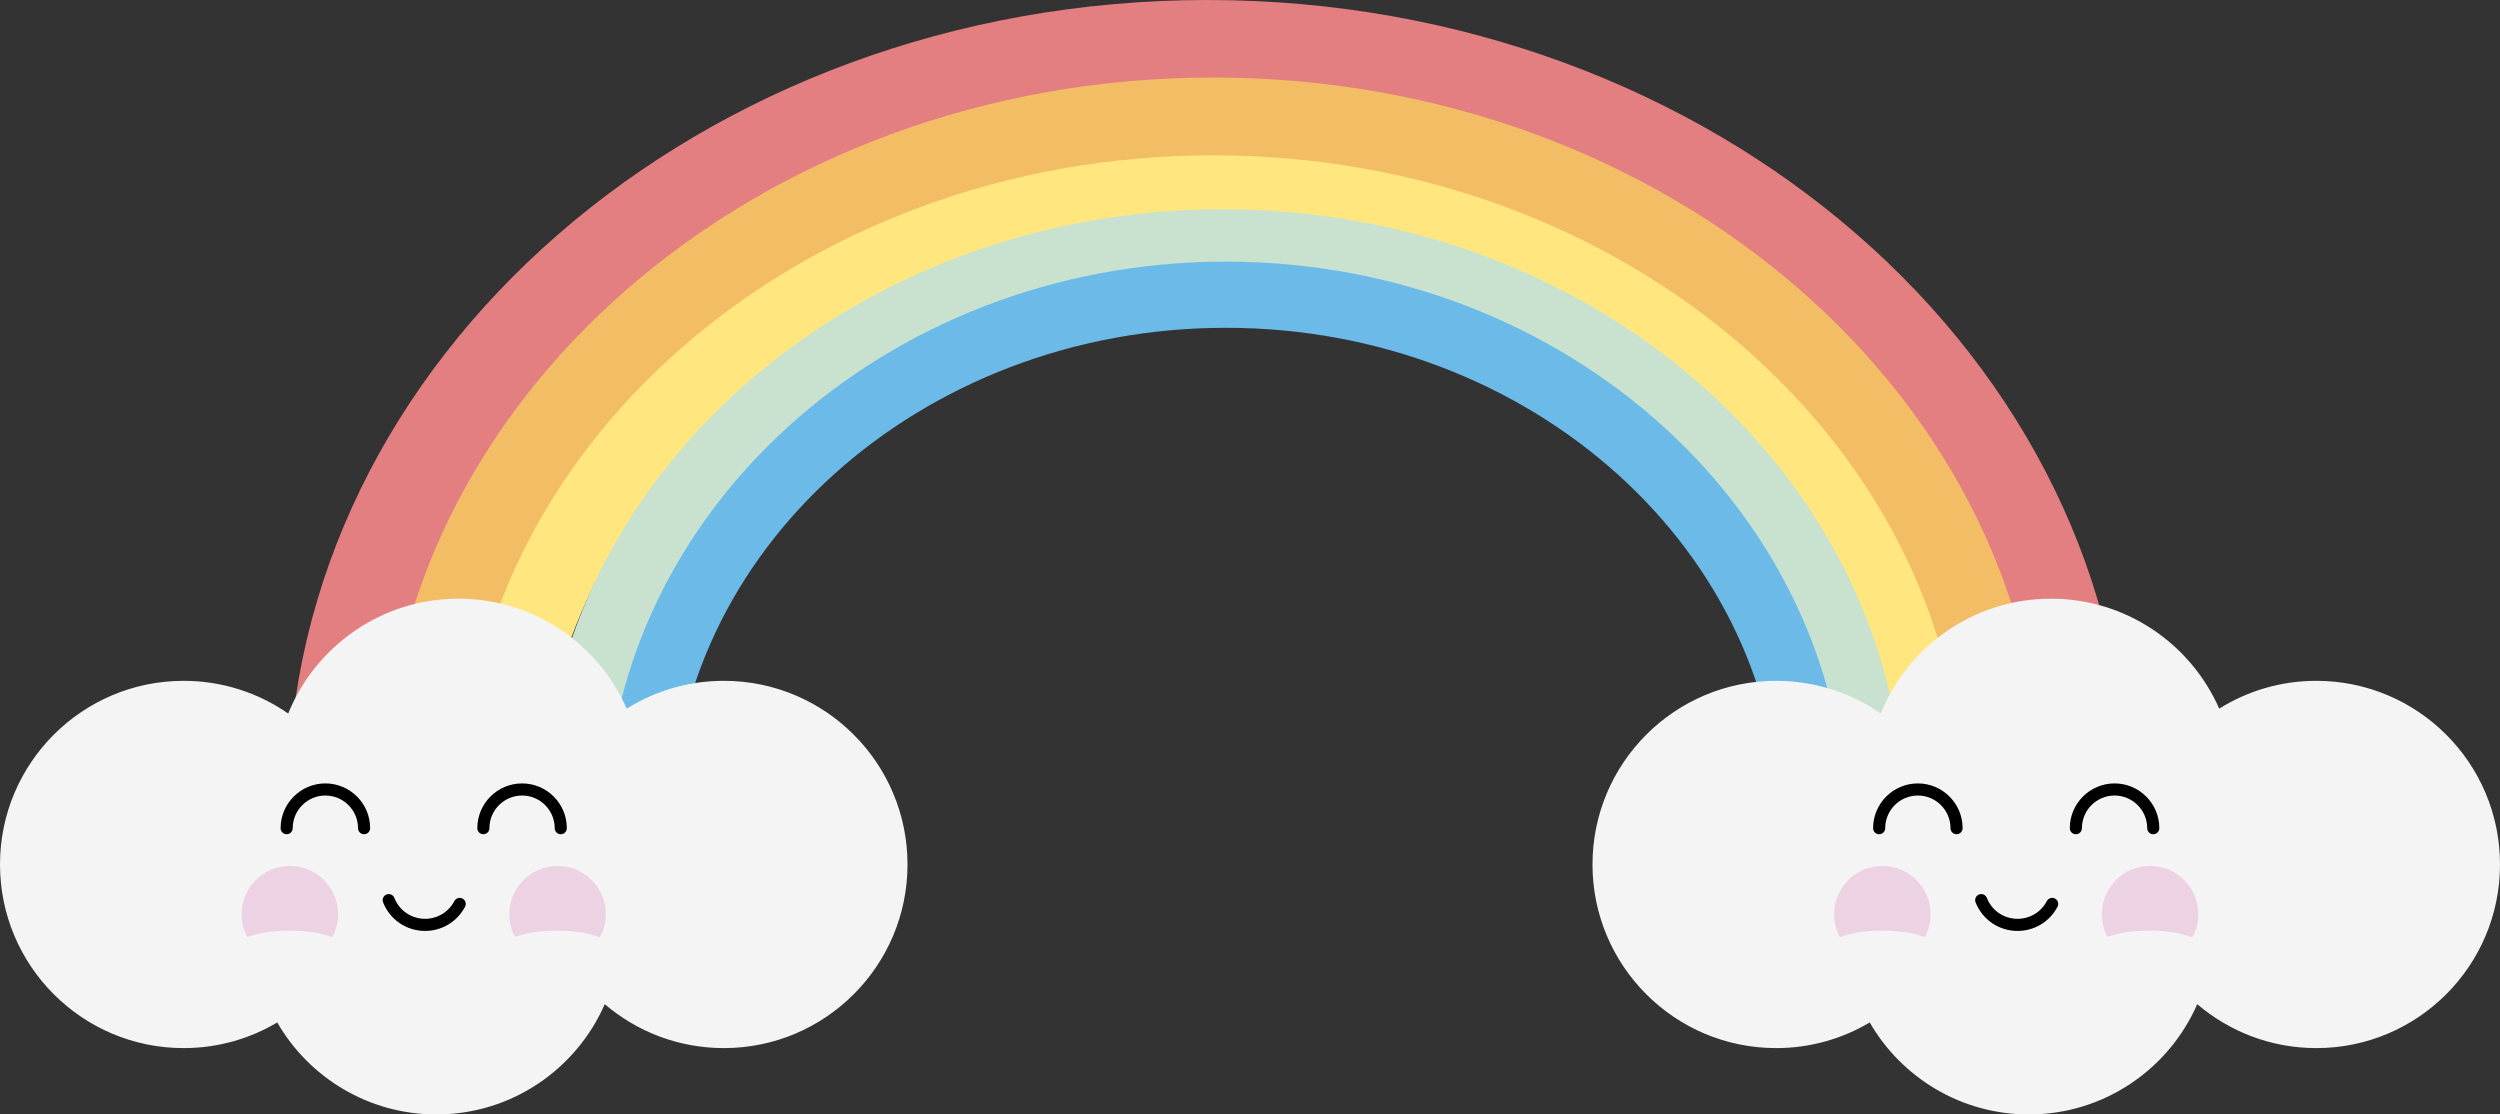
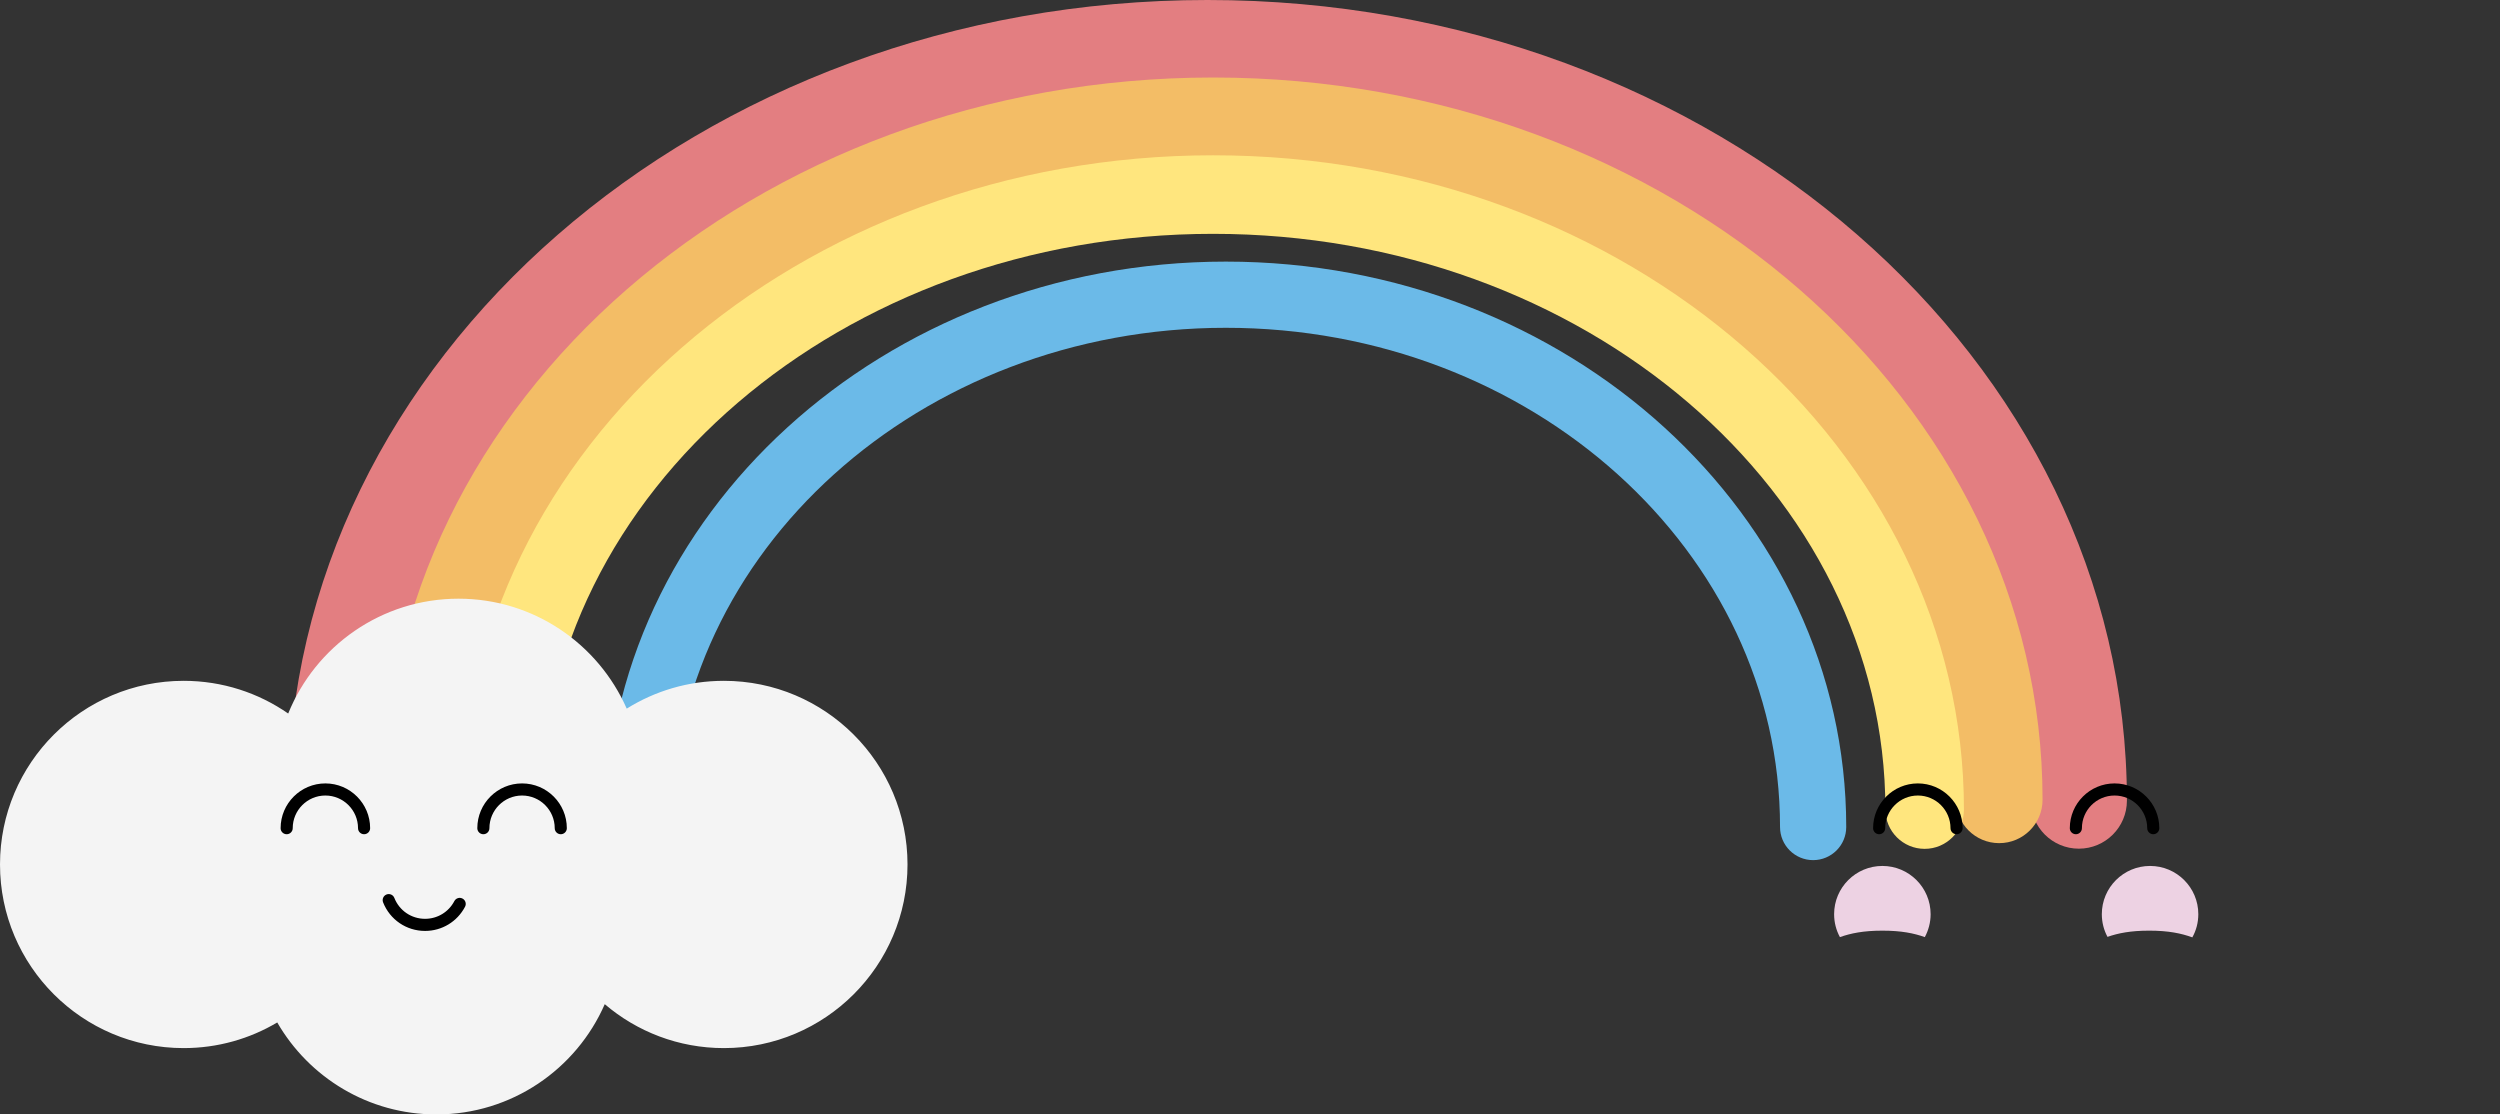
<svg xmlns="http://www.w3.org/2000/svg" id="Layer_2" viewBox="0 0 815.101 363.354">
  <rect x="0" y="0" width="815.101" height="363.354" fill="#333333" stroke="none" />
  <defs>
    <clipPath id="clippath">
      <path d="M93.965,232.637c8.886-21.946,30.409-37.443,55.522-37.443,24.502,0,45.587,14.752,54.85,35.848,9.189-5.745,20.047-9.066,31.675-9.066,33.044,0,59.873,26.827,59.873,59.872s-26.829,59.873-59.873,59.873c-14.816,0-28.384-5.395-38.84-14.322-9.24,21.155-30.354,35.954-54.895,35.954-22.167,0-41.536-12.073-51.886-29.994-8.941,5.313-19.377,8.363-30.52,8.363-33.044,0-59.871-26.829-59.871-59.873s26.827-59.872,59.871-59.872c12.663,0,24.414,3.939,34.094,10.661Z" style="clip-rule:evenodd; fill:#f4f4f4;" />
    </clipPath>
    <clipPath id="clippath-1">
      <path d="M613.181,232.637c8.886-21.946,30.409-37.443,55.522-37.443,24.502,0,45.587,14.752,54.85,35.848,9.189-5.745,20.047-9.066,31.675-9.066,33.044,0,59.873,26.827,59.873,59.872s-26.829,59.873-59.873,59.873c-14.816,0-28.384-5.395-38.84-14.322-9.24,21.155-30.354,35.954-54.895,35.954-22.167,0-41.536-12.073-51.886-29.994-8.941,5.313-19.377,8.363-30.52,8.363-33.044,0-59.871-26.829-59.871-59.873s26.827-59.872,59.871-59.872c12.663,0,24.414,3.939,34.094,10.661Z" style="clip-rule:evenodd; fill:#f4f4f4;" />
    </clipPath>
  </defs>
  <g id="Components">
    <g id="_5f3da66b-911b-4db5-acd7-baabd961e460_1">
      <path d="M677.785,276.704c-8.657,0-15.673-7.016-15.673-15.673,0-126.648-120.409-229.685-268.412-229.685S125.285,134.383,125.285,261.031c0,8.657-7.016,15.673-15.673,15.673s-15.673-7.016-15.673-15.673C93.938,117.099,228.411,0,393.7,0s299.759,117.099,299.759,261.031c0,8.657-7.016,15.673-15.673,15.673Z" style="fill:#e37e81;" />
      <path d="M651.817,274.899c-7.81,0-14.139-6.33-14.139-14.139,0-114.256-108.63-207.209-242.152-207.209s-242.149,92.953-242.149,207.209c0,7.81-6.33,14.139-14.139,14.139s-14.139-6.33-14.139-14.139c0-129.849,121.313-235.488,270.427-235.488s270.43,105.638,270.43,235.488c0,7.81-6.33,14.139-14.139,14.139Z" style="fill:#f3bd66;" />
      <path d="M627.518,276.76c-7.072,0-12.805-5.732-12.805-12.805,0-103.506-98.336-187.714-219.208-187.714s-219.209,84.208-219.209,187.714c0,7.072-5.733,12.805-12.805,12.805s-12.805-5.732-12.805-12.805c0-117.627,109.825-213.323,244.818-213.323s244.816,95.696,244.816,213.323c0,7.072-5.732,12.805-12.805,12.805Z" style="fill:#ffe67e;" />
-       <path d="M609.072,278.533c-6.488,0-11.748-5.26-11.748-11.748,0-96.524-89.106-175.05-198.634-175.05s-198.634,78.526-198.634,175.05c0,6.488-5.26,11.748-11.748,11.748s-11.748-5.26-11.748-11.748c0-109.479,99.647-198.546,222.13-198.546s222.13,89.067,222.13,198.546c0,6.488-5.26,11.748-11.748,11.748Z" style="fill:#c8e2cf;" />
      <path d="M591.155,280.437c-5.96,0-10.791-4.831-10.791-10.791,0-89.751-81.055-162.769-180.686-162.769s-180.686,73.018-180.686,162.769c0,5.96-4.831,10.791-10.791,10.791s-10.791-4.831-10.791-10.791c0-101.651,90.737-184.351,202.268-184.351s202.268,82.7,202.268,184.351c0,5.96-4.831,10.791-10.791,10.791Z" style="fill:#6bbae8;" />
      <path d="M93.965,232.637c8.886-21.946,30.409-37.443,55.522-37.443,24.502,0,45.587,14.752,54.85,35.848,9.189-5.745,20.047-9.066,31.675-9.066,33.044,0,59.873,26.827,59.873,59.872s-26.829,59.873-59.873,59.873c-14.816,0-28.384-5.395-38.84-14.322-9.24,21.155-30.354,35.954-54.895,35.954-22.167,0-41.536-12.073-51.886-29.994-8.941,5.313-19.377,8.363-30.52,8.363-33.044,0-59.871-26.829-59.871-59.873s26.827-59.872,59.871-59.872c12.663,0,24.414,3.939,34.094,10.661Z" style="fill:#f4f4f4; fill-rule:evenodd;" />
      <g style="clip-path:url(#clippath);">
-         <path d="M110.245,298.056c0,2.705-.698,5.253-1.891,7.482-3.523-1.254-7.641-2.108-13.831-2.108s-10.307.855-13.85,2.108c-1.215-2.229-1.891-4.777-1.891-7.482,0-8.677,7.045-15.722,15.741-15.722,8.677,0,15.722,7.045,15.722,15.722Z" style="fill:#edd2e3;" />
-         <path d="M197.525,298.056c0,2.746-.696,5.313-1.949,7.561-3.582-1.294-7.742-2.188-14.05-2.188-6.05,0-10.129.814-13.611,2.029-1.193-2.21-1.85-4.716-1.85-7.402,0-8.677,7.045-15.722,15.741-15.722,8.675,0,15.72,7.045,15.72,15.722Z" style="fill:#edd2e3;" />
        <path d="M182.836,271.994c-1.091,0-1.974-.883-1.974-1.974,0-5.871-4.773-10.647-10.644-10.647s-10.647,4.776-10.647,10.647c0,1.091-.883,1.974-1.974,1.974s-1.974-.883-1.974-1.974c0-8.046,6.549-14.595,14.595-14.595s14.592,6.549,14.592,14.595c0,1.091-.883,1.974-1.974,1.974Z" />
        <path d="M118.704,271.994c-1.091,0-1.974-.883-1.974-1.974,0-5.871-4.776-10.647-10.647-10.647s-10.644,4.776-10.644,10.647c0,1.091-.883,1.974-1.974,1.974s-1.974-.883-1.974-1.974c0-8.046,6.546-14.595,14.592-14.595s14.595,6.549,14.595,14.595c0,1.091-.883,1.974-1.974,1.974Z" />
        <path d="M138.591,303.519c-6.085,0-11.456-3.66-13.69-9.319-.397-1.014.099-2.159,1.113-2.559,1.017-.403,2.159.096,2.559,1.113,1.632,4.143,5.563,6.817,10.017,6.817,4.021,0,7.678-2.211,9.543-5.775.502-.96,1.689-1.341,2.662-.832.966.505,1.337,1.696.832,2.662-2.547,4.866-7.544,7.893-13.037,7.893Z" />
      </g>
-       <path d="M613.181,232.637c8.886-21.946,30.409-37.443,55.522-37.443,24.502,0,45.587,14.752,54.85,35.848,9.189-5.745,20.047-9.066,31.675-9.066,33.044,0,59.873,26.827,59.873,59.872s-26.829,59.873-59.873,59.873c-14.816,0-28.384-5.395-38.84-14.322-9.24,21.155-30.354,35.954-54.895,35.954-22.167,0-41.536-12.073-51.886-29.994-8.941,5.313-19.377,8.363-30.52,8.363-33.044,0-59.871-26.829-59.871-59.873s26.827-59.872,59.871-59.872c12.663,0,24.414,3.939,34.094,10.661Z" style="fill:#f4f4f4; fill-rule:evenodd;" />
      <g style="clip-path:url(#clippath-1);">
        <path d="M629.461,298.056c0,2.705-.698,5.253-1.891,7.482-3.523-1.254-7.641-2.108-13.831-2.108s-10.307.855-13.85,2.108c-1.215-2.229-1.891-4.777-1.891-7.482,0-8.677,7.045-15.722,15.741-15.722,8.677,0,15.722,7.045,15.722,15.722Z" style="fill:#edd2e3;" />
        <path d="M716.74,298.056c0,2.746-.696,5.313-1.949,7.561-3.582-1.294-7.742-2.188-14.05-2.188-6.05,0-10.129.814-13.611,2.029-1.193-2.21-1.85-4.716-1.85-7.402,0-8.677,7.045-15.722,15.741-15.722,8.675,0,15.72,7.045,15.72,15.722Z" style="fill:#edd2e3;" />
        <path d="M702.053,271.994c-1.091,0-1.974-.883-1.974-1.974,0-5.871-4.776-10.647-10.647-10.647s-10.644,4.776-10.644,10.647c0,1.091-.883,1.974-1.974,1.974s-1.974-.883-1.974-1.974c0-8.046,6.546-14.595,14.592-14.595s14.595,6.549,14.595,14.595c0,1.091-.883,1.974-1.974,1.974Z" />
        <path d="M637.918,271.994c-1.091,0-1.974-.883-1.974-1.974,0-5.871-4.773-10.647-10.644-10.647s-10.647,4.776-10.647,10.647c0,1.091-.883,1.974-1.974,1.974s-1.974-.883-1.974-1.974c0-8.046,6.549-14.595,14.595-14.595s14.592,6.549,14.592,14.595c0,1.091-.883,1.974-1.974,1.974Z" />
-         <path d="M657.808,303.519c-6.085,0-11.456-3.66-13.69-9.319-.397-1.014.099-2.159,1.113-2.559,1.011-.403,2.156.096,2.559,1.113,1.632,4.143,5.563,6.817,10.017,6.817,4.021,0,7.678-2.211,9.543-5.775.505-.96,1.699-1.341,2.662-.832.966.505,1.337,1.696.832,2.662-2.547,4.866-7.544,7.893-13.037,7.893Z" />
      </g>
    </g>
  </g>
</svg>